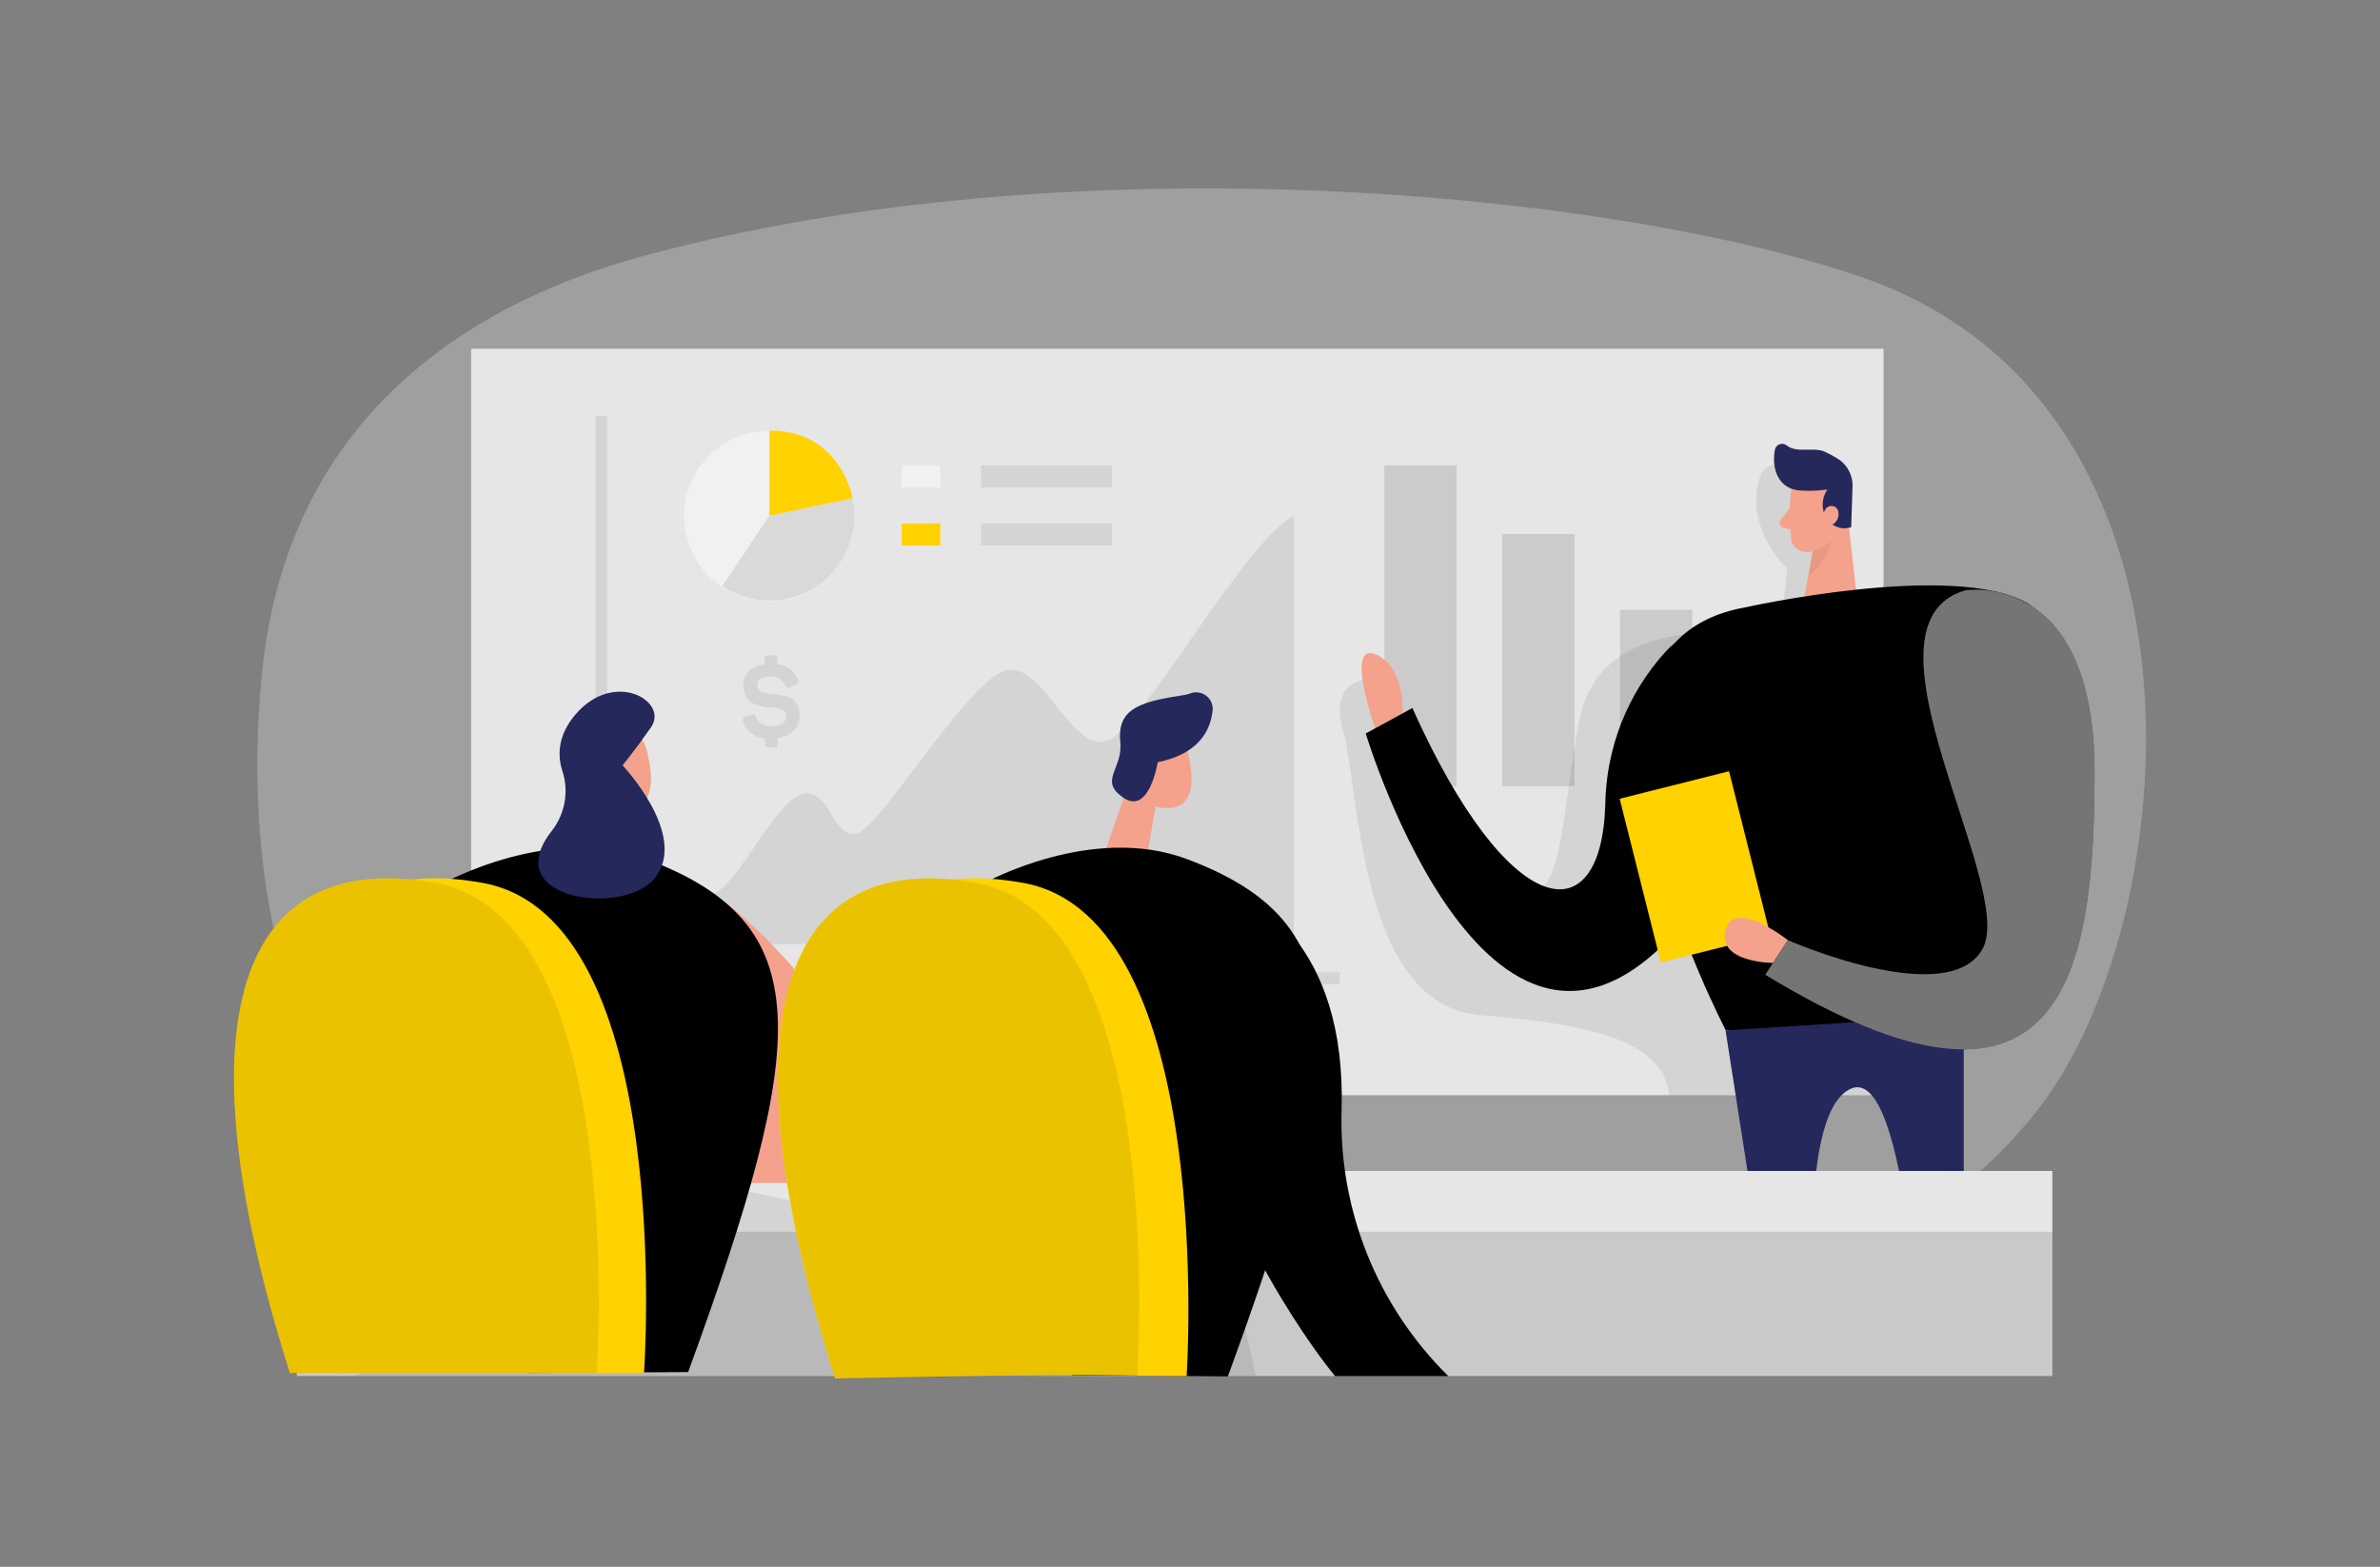
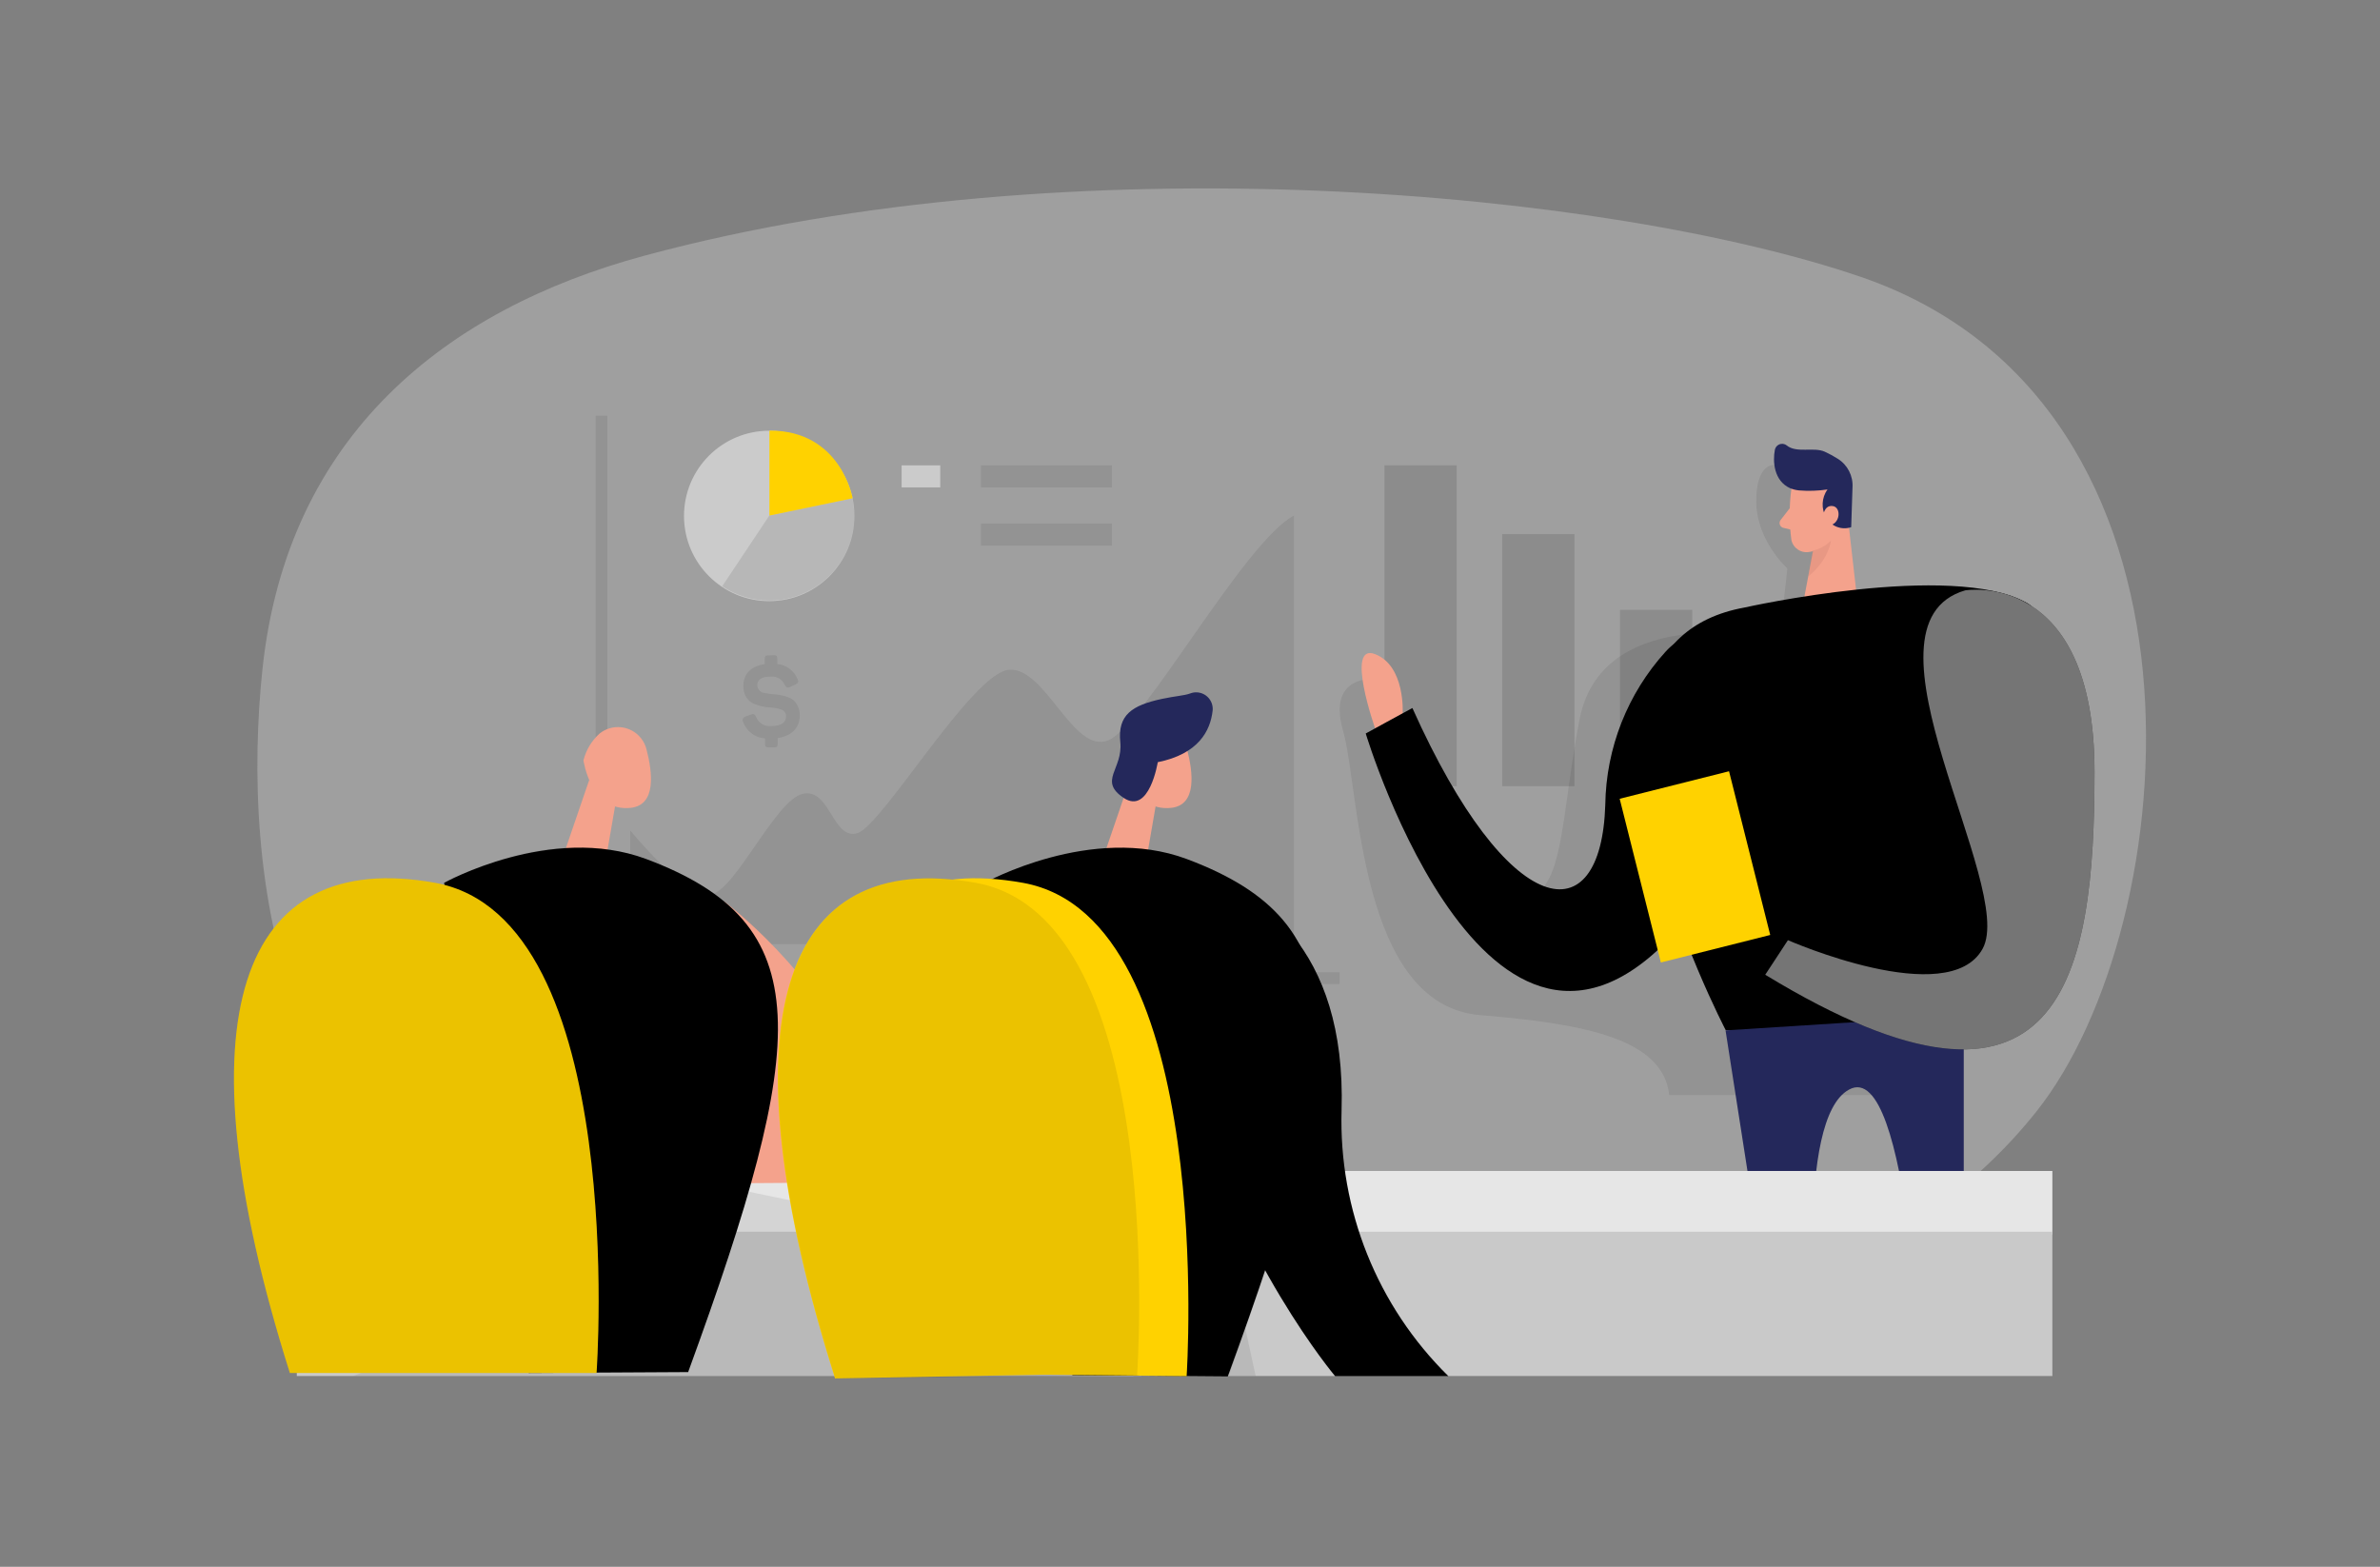
<svg xmlns="http://www.w3.org/2000/svg" id="_レイヤー_2" viewBox="0 0 690 454.25">
  <rect x="0" y="0" width="690" height="454.25" fill="#808080" stroke="none" />
  <defs>
    <style>.cls-1{fill:#ce8172;opacity:.31;}.cls-1,.cls-2,.cls-3,.cls-4,.cls-5{isolation:isolate;}.cls-6{fill:#f4a28c;}.cls-2{opacity:.3;}.cls-2,.cls-7{fill:#e6e6e6;}.cls-3,.cls-8{opacity:.08;}.cls-4{fill:#fff;opacity:.46;}.cls-9{fill:#c9c9c9;}.cls-10{fill:none;}.cls-11{fill:#24285b;}.cls-12{opacity:.12;}.cls-5{opacity:.1;}.cls-13{fill:#ffd200;}</style>
  </defs>
  <g id="design">
    <g>
      <rect class="cls-10" width="690" height="454.25" />
      <g>
        <path class="cls-2" d="M186.831,74.123c-57.842,15.632-103.512,52.267-110.723,119.69-6.069,56.819,2.506,157.143,99.915,173.576,189.55,31.913,344.561,42.397,414.285-45.039,43.096-54.023,56.41-205.267-50.801-242.073-72.707-24.872-228.605-39.669-352.676-6.154Z" />
-         <rect class="cls-7" x="136.592" y="101.109" width="409.478" height="216.399" />
        <g class="cls-12">
          <rect x="503.809" y="190.488" width="20.951" height="37.453" />
          <rect x="469.663" y="176.799" width="20.951" height="51.142" />
          <rect x="435.518" y="154.842" width="20.951" height="73.099" />
          <rect x="401.372" y="134.896" width="20.951" height="93.045" />
        </g>
        <path class="cls-3" d="M182.722,273.73v-32.97s16.28,20.082,23.474,18.565c7.194-1.517,18.565-27.276,26.509-29.168,7.944-1.892,8.711,13.638,15.922,11.371,7.211-2.267,33.328-46.59,43.931-47.358,10.603-.767,18.565,24.616,28.776,20.457,10.211-4.16,39.396-57.569,53.784-65.138v124.224l-192.397,.017Z" />
        <g class="cls-8">
          <polygon points="388.382 285.288 172.681 285.288 172.681 120.525 176.091 120.525 176.091 281.879 388.382 281.879 388.382 285.288" />
        </g>
        <path class="cls-3" d="M546.155,207.535v109.938h-62.206c-1.824-16.11-23.628-20.61-54.858-23.184-35.305-2.932-34.896-65.666-39.703-82.407s9.7-15.036,9.7-15.036c0,0,10.228,48.466,32.799,60.262,22.571,11.797,19.246-13.638,26.065-48.585,6.819-34.947,57.961-23.253,57.961-23.253l2.284-20.457s-8.916-8.012-9.018-19.264,5.114-10.74,5.114-10.74l13.297,6.001,3.017,21.889,15.547,44.835Z" />
        <path class="cls-6" d="M406.656,206.836s.835-13.74-7.978-17.184c-8.813-3.444,0,21.548,0,21.548l7.978-4.364Z" />
        <path d="M508.446,189.158c-6.166-7.115-16.932-7.885-24.047-1.719-.539,.467-1.048,.967-1.524,1.498-11.026,12.155-17.239,27.914-17.474,44.323-1.142,38.033-28.009,34.265-55.932-27.992l-13.519,7.382s36.993,122.98,93.505,53.239c34.538-42.431,28.725-65.308,18.991-76.73Z" />
        <path class="cls-3" d="M502.599,183.771c-4.612-3.407-10.985-3.093-15.24,.75-13.754,12.507-21.694,30.166-21.923,48.755-1.142,38.033-28.009,34.265-55.932-27.992l-13.519,7.382s36.993,122.98,93.505,53.239c41.067-50.716,24.974-73.457,13.109-82.134Z" />
        <path class="cls-6" d="M519.357,141.698c-.67,4.938-.67,9.944,0,14.882,.543,2.407,2.923,3.928,5.336,3.409,3.867-.572,7.038-3.363,8.097-7.126l3.137-7.569c.907-3.284-.357-6.783-3.154-8.728-4.944-3.921-12.973-.307-13.416,5.131Z" />
        <polygon class="cls-6" points="535.33 146.625 538.654 175.793 522.459 176.475 526.534 154.978 535.33 146.625" />
        <path class="cls-11" d="M521.556,142.176c2.757,.226,5.532,.135,8.268-.273-1.743,2.411-1.883,5.628-.358,8.183,1.439,2.53,4.472,3.681,7.228,2.745l.375-11.49c.219-3.351-1.417-6.552-4.262-8.336-1.208-.766-2.467-1.449-3.767-2.046-3.239-1.466-8.183,.528-11.064-1.841-.941-.722-2.29-.545-3.012,.397-.196,.255-.332,.551-.398,.865-.665,3.409-.29,9.001,4.364,11.132,.836,.354,1.721,.578,2.625,.665Z" />
        <path class="cls-6" d="M528.528,149.779s.205-3.409,2.796-3.069,2.284,5.37-1.261,5.677l-1.534-2.608Z" />
        <path class="cls-6" d="M518.879,147.341l-2.642,3.409c-.491,.62-.386,1.521,.234,2.012,.167,.132,.36,.225,.567,.273l3.409,.801-1.568-6.495Z" />
        <path class="cls-1" d="M525.443,159.649c2.036-.418,3.903-1.426,5.37-2.898,0,0-.46,5.353-6.58,10.399l1.21-7.501Z" />
        <path d="M505.736,176.134s60.194-13.484,81.827-1.381c21.633,12.104-20.764,126.014-20.764,126.014l-66.485-2.114s-58.149-110.944,5.421-122.519Z" />
        <path class="cls-3" d="M558.088,185.305s-19.008,12.325-9.342,40.47c9.666,28.145,11.268,48.312-11.575,41.255s-21.173-38.561-21.173-38.561l-23.372,3.597-2.25,44.715,9.887,21.872,57.825-3.631,23.525-6.001,8.694-29.509-15.973-49.966-16.246-24.241Z" />
        <path class="cls-11" d="M525.494,356.802c.307-18.854,2.779-36.703,10.569-40.914,8.831-4.876,14.183,17.235,17.337,40.914h15.922v-62.479l-69.059,4.398,9.069,58.149,16.161-.068Z" />
        <path d="M569.732,171.156s37.504-6.29,37.504,52.625-9.001,111.387-95.465,58.813l6.58-10.024s46.539,20.457,56.444,2.489c9.905-17.968-38.868-93.965-5.063-103.904Z" />
        <path class="cls-4" d="M569.732,171.156s37.504-6.29,37.504,52.625-9.001,111.387-95.465,58.813l6.58-10.024s46.539,20.457,56.444,2.489c9.905-17.968-38.868-93.965-5.063-103.904Z" />
        <rect class="cls-13" x="475.044" y="226.847" width="32.697" height="48.943" transform="translate(-46.463 127.47) rotate(-14.12)" />
-         <path class="cls-6" d="M518.334,272.571s-15.598-12.359-18.07-2.915c-2.472,9.444,13.74,9.512,13.74,9.512l4.33-6.597Z" />
        <rect class="cls-3" x="284.41" y="134.913" width="37.964" height="6.393" />
        <rect class="cls-3" x="284.41" y="151.773" width="37.964" height="6.393" />
        <rect class="cls-4" x="261.396" y="134.913" width="11.2" height="6.393" />
-         <rect class="cls-13" x="261.396" y="151.773" width="11.2" height="6.393" />
        <path class="cls-4" d="M247.707,149.506c.039,13.642-10.989,24.733-24.631,24.772-13.642,.039-24.733-10.989-24.772-24.631-.039-13.642,10.989-24.733,24.631-24.772,11.71-.034,21.834,8.159,24.244,19.619h0c.136,.648,.239,1.33,.341,1.995,.124,1.001,.187,2.009,.188,3.017Z" />
        <path class="cls-13" d="M223.073,124.838v24.633l24.122-5.012s-3.375-19.741-24.122-19.622Z" />
        <path class="cls-5" d="M247.707,149.506c-.013,13.605-11.052,24.623-24.656,24.611-4.866-.005-9.621-1.45-13.666-4.154l13.638-20.457,24.105-5.012c.136,.648,.239,1.33,.341,1.995,.141,1,.221,2.008,.239,3.017Z" />
        <path class="cls-3" d="M224.386,189.959c.733,0,.955,.239,.955,.972v1.568c2.622,.255,4.887,1.942,5.881,4.381,.392,.767,.239,1.176-.631,1.568l-1.551,.716c-.733,.341-1.074,.188-1.5-.563-.68-1.623-2.34-2.612-4.091-2.438-2.711,0-3.938,.835-3.921,2.642,.128,1.142,1.053,2.031,2.199,2.114,.757,.172,1.527,.286,2.301,.341,1.446,.066,2.875,.335,4.245,.801,.683,.215,1.319,.556,1.875,1.006,1.146,1.192,1.761,2.797,1.705,4.449,0,3.409-2.284,5.83-6.393,6.461v1.705c0,.716-.222,.989-.955,.989h-1.705c-.733,0-.989-.239-.989-.972v-1.619c-2.914-.187-5.432-2.101-6.393-4.859-.25-.527-.026-1.158,.501-1.408,.069-.033,.141-.058,.215-.075l1.568-.58c.784-.29,1.142-.102,1.5,.699,.675,1.754,2.443,2.837,4.313,2.642,2.932,0,4.381-.955,4.381-2.83,.037-.896-.538-1.704-1.398-1.96-1.014-.361-2.078-.563-3.154-.597-1.458-.069-2.897-.368-4.262-.886-.675-.236-1.304-.588-1.858-1.04-1.147-1.135-1.766-2.7-1.705-4.313,0-3.409,2.114-5.745,6.188-6.325v-1.551c0-.733,.239-.989,.972-.989l1.705-.051Z" />
        <rect class="cls-7" x="86.047" y="339.482" width="508.966" height="18.462" />
        <rect class="cls-9" x="86.047" y="357.092" width="508.966" height="41.834" />
        <path class="cls-3" d="M159.811,340.044s-17.047,43.829-57.381,58.865H364.038l-5.234-24.054-170.746-35.373-28.247,.563Z" />
        <path class="cls-6" d="M210.032,261.405s27.276,20.457,38.902,49.148c4.934,11.979-.777,25.689-12.756,30.623-2.774,1.143-5.741,1.742-8.741,1.767l-31.981,.222,14.576-81.759Z" />
        <polygon class="cls-6" points="178.307 233.805 175.835 248.091 162.981 249.029 170.806 226.168 178.307 233.805" />
        <path class="cls-6" d="M173.806,212.684c3.662-2.957,9.029-2.386,11.987,1.277,.79,.979,1.354,2.121,1.651,3.343,1.705,6.546,2.949,16.127-4.654,16.911-11.609,1.193-13.638-13.791-13.638-13.791,.758-2.981,2.377-5.672,4.654-7.74Z" />
        <path class="cls-6" d="M176.04,223.475s-1.193-3-3.58-.938c-2.387,2.063,.801,5.387,2.659,4.688s.921-3.75,.921-3.75Z" />
        <path d="M128.75,255.95s30.992-17.201,58.558-6.921c50.187,18.752,47.426,52.352,12.189,148.755l-46.215,.256-24.531-142.09Z" />
        <path class="cls-3" d="M176.227,246.267s-2.983,7.347,2.148,28.691c5.131,21.343,31.725,92.891,31.725,92.891l-10.535,29.935h-16.826l-51.739-142.976s23.372-12.121,45.227-8.541Z" />
-         <path class="cls-13" d="M186.711,398.04s9.495-131.913-46.812-142.09c-56.307-10.177-75.008,38.203-42.107,142.09h88.919Z" />
        <path class="cls-13" d="M172.954,398.04s9.512-131.913-46.795-142.09c-56.307-10.177-75.008,38.203-42.124,142.09h88.919Z" />
        <path class="cls-3" d="M172.954,398.04s9.512-131.913-46.795-142.09c-56.307-10.177-75.008,38.203-42.124,142.09h88.919Z" />
-         <path class="cls-11" d="M160.066,240.761c3.8-4.931,4.905-11.427,2.949-17.337-1.415-4.466-1.313-10.228,3.75-16.195,11.234-13.314,27.276-3.921,21.957,3.648-5.319,7.569-8.234,10.996-8.234,10.996,0,0,19.383,20.457,9.274,32.799-8.984,10.996-45.704,6.325-29.697-13.911Z" />
        <polygon class="cls-6" points="335.023 233.805 332.552 248.091 319.698 249.029 327.523 226.168 335.023 233.805" />
        <path class="cls-6" d="M330.523,212.684c3.662-2.957,9.029-2.386,11.987,1.277,.79,.979,1.354,2.121,1.651,3.343,1.705,6.546,2.932,16.127-4.654,16.911-11.609,1.193-13.638-13.791-13.638-13.791,.758-2.981,2.377-5.672,4.654-7.74Z" />
        <path class="cls-6" d="M332.756,223.475s-1.193-3-3.58-.938,.801,5.387,2.659,4.688c1.858-.699,.921-3.75,.921-3.75Z" />
        <path class="cls-11" d="M335.654,220.969s-2.438,15.343-9.887,10.348c-7.45-4.995-.153-8.302-.972-16.178-.818-7.876,3.409-10.655,12.035-12.513,3.989-.852,6.427-.938,8.183-1.568,2.469-.977,5.262,.232,6.239,2.701,.267,.674,.378,1.4,.324,2.123-.631,6.069-4.194,12.717-15.922,15.087Z" />
        <path d="M285.467,255.95s30.992-17.201,58.558-6.921c50.187,18.752,47.255,53.529,11.933,150.017l-45.056-.358-25.435-142.738Z" />
        <path class="cls-3" d="M333.063,246.932s-2.966,7.33,2.165,28.674c5.131,21.343,31.708,92.891,31.708,92.891l-10.535,29.952h-16.809l-51.688-142.993s23.304-12.121,45.158-8.524Z" />
        <path class="cls-13" d="M344.024,398.96s8.882-132.833-47.409-143.01c-56.29-10.177-75.008,38.203-42.124,142.09l89.533,.921Z" />
        <path class="cls-13" d="M329.653,398.04s9.495-131.913-46.812-142.09c-56.307-10.177-73.662,39.772-40.743,143.675l87.555-1.585Z" />
        <path class="cls-3" d="M329.653,398.807s9.581-132.68-46.727-142.857c-56.307-10.177-73.662,39.772-40.743,143.675l87.47-.818Z" />
        <path d="M339.473,282.51c.955-18.104,23.952-25.435,35.322-11.302,8.796,10.91,14.848,26.986,14.149,50.682-.852,28.879,10.366,56.806,30.958,77.071h-32.833s-27.889-32.97-43.045-85.015c-3.819-13.126-4.978-23.406-4.552-31.435Z" />
      </g>
    </g>
  </g>
</svg>